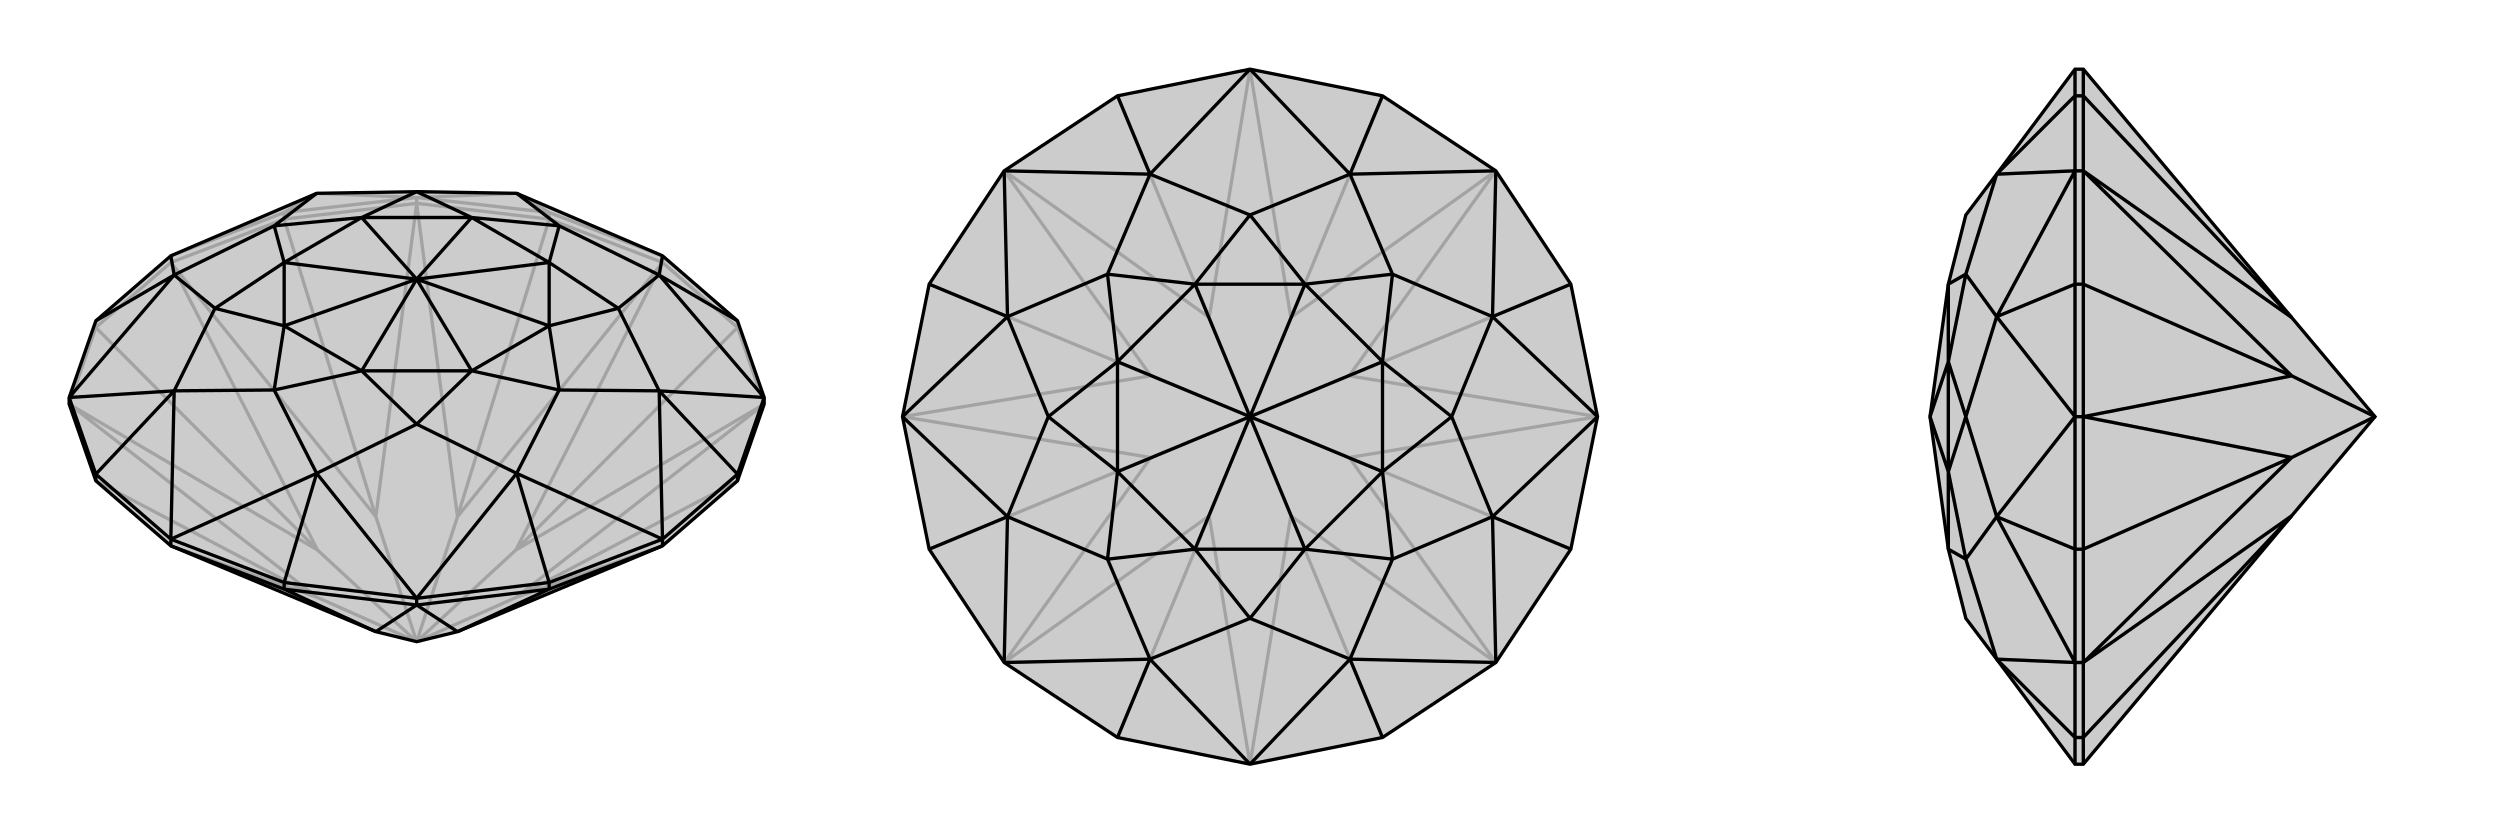
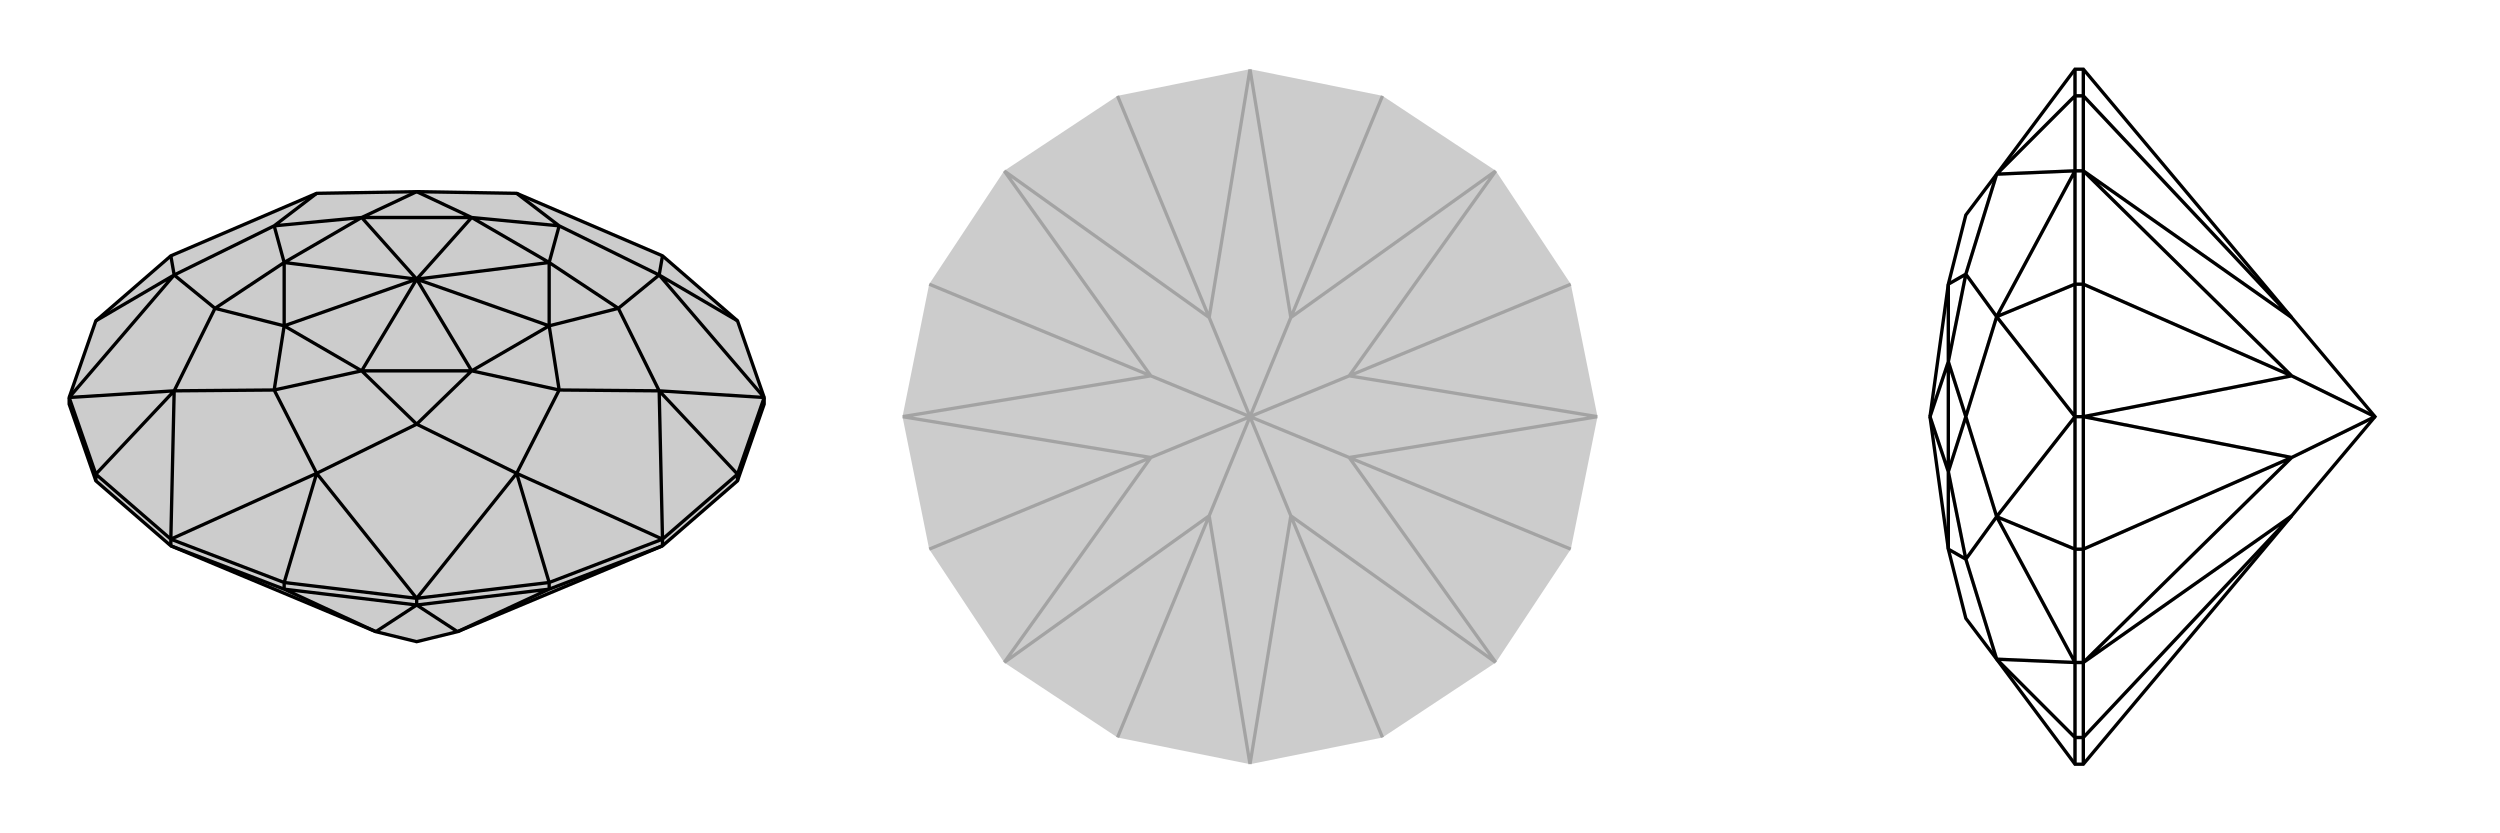
<svg xmlns="http://www.w3.org/2000/svg" viewBox="0 0 3000 1000">
  <g stroke="currentColor" stroke-width="4" fill="none" transform="translate(0 -15)">
    <path fill="currentColor" stroke="none" fill-opacity=".2" d="M115,592L83,500L83,492L115,400L205,322L380,247L500,245L620,247L795,322L885,400L917,492L917,500L885,592L795,670L549,773L500,785L451,773L205,670z" />
-     <path stroke-opacity=".2" d="M885,592L619,732M885,408L619,675M659,278L549,635M341,278L451,635M115,408L381,675M115,592L381,732M917,500L885,408M885,408L795,330M885,408L885,400M795,330L659,278M795,330L795,322M659,278L500,259M659,278L659,270M500,259L341,278M500,259L500,252M341,278L205,330M341,278L341,270M205,330L115,408M205,330L205,322M115,408L83,500M115,408L115,400M205,670L381,732M795,670L619,732M917,500L619,732M917,500L619,675M619,732L500,785M795,330L619,675M795,330L549,635M500,785L619,675M500,259L549,635M500,259L451,635M500,785L549,635M205,330L451,635M205,330L381,675M500,785L451,635M83,500L381,675M83,500L381,732M381,732L500,785M500,785L381,675M659,270L795,322M341,270L205,322M341,270L500,252M341,270L380,247M659,270L500,252M659,270L620,247M380,247L500,252M620,247L500,252" />
    <path d="M115,592L83,500L83,492L115,400L205,322L380,247L500,245L620,247L795,322L885,400L917,492L917,500L885,592L795,670L549,773L500,785L451,773L205,670z" />
    <path d="M341,722L451,773M659,722L549,773M205,670L341,722M205,670L205,662M341,722L500,741M341,722L341,714M500,741L659,722M500,741L500,733M659,722L795,670M659,722L659,714M795,670L795,662M885,592L885,584M115,592L115,584M500,741L451,773M500,741L549,773M885,400L791,345M885,584L917,492M885,584L795,662M885,584L791,484M659,714L795,662M659,714L500,733M659,714L620,583M341,714L500,733M341,714L205,662M341,714L380,583M115,584L205,662M115,584L83,492M115,584L209,484M115,400L209,345M795,322L791,345M791,345L917,492M917,492L791,484M795,662L791,484M795,662L620,583M620,583L500,733M500,733L380,583M205,662L380,583M205,662L209,484M209,484L83,492M83,492L209,345M205,322L209,345M791,345L671,286M791,345L742,385M791,484L742,385M791,484L671,483M620,583L671,483M620,583L500,524M380,583L500,524M380,583L329,483M209,484L329,483M209,484L258,385M209,345L258,385M209,345L329,286M380,247L329,286M620,247L671,286M671,286L659,330M671,286L566,276M742,385L659,330M742,385L659,406M671,483L659,406M671,483L566,460M500,524L566,460M500,524L434,460M329,483L434,460M329,483L341,406M258,385L341,406M258,385L341,330M329,286L341,330M329,286L434,276M500,245L434,276M500,245L566,276M659,330L566,276M659,330L659,406M659,330L500,350M659,406L566,460M659,406L500,350M566,460L434,460M566,460L500,350M434,460L341,406M434,460L500,350M341,406L341,330M500,350L341,406M341,330L434,276M500,350L341,330M566,276L434,276M566,276L500,350M500,350L434,276" />
  </g>
  <g stroke="currentColor" stroke-width="4" fill="none" transform="translate(1000 0)">
    <path fill="currentColor" stroke="none" fill-opacity=".2" d="M500,83L659,115L795,205L885,341L917,500L885,659L795,795L659,885L500,917L341,885L205,795L115,659L83,500L115,341L205,205L341,115z" />
    <path stroke-opacity=".2" d="M659,885L549,619M885,659L619,549M885,341L619,451M659,115L549,381M341,115L451,381M115,341L381,451M115,659L381,549M341,885L451,619M500,917L451,619M500,917L549,619M795,795L549,619M795,795L619,549M549,619L500,500M917,500L619,549M917,500L619,451M619,549L500,500M795,205L619,451M795,205L549,381M619,451L500,500M500,83L549,381M500,83L451,381M500,500L549,381M205,205L451,381M205,205L381,451M500,500L451,381M83,500L381,451M83,500L381,549M500,500L381,451M205,795L381,549M205,795L451,619M451,619L500,500M500,500L381,549" />
-     <path d="M500,83L659,115L795,205L885,341L917,500L885,659L795,795L659,885L500,917L341,885L205,795L115,659L83,500L115,341L205,205L341,115z" />
-     <path d="M659,115L620,209M885,341L791,380M885,659L791,620M659,885L620,791M341,885L380,791M115,659L209,620M115,341L209,380M341,115L380,209M500,83L380,209M500,83L620,209M620,209L795,205M795,205L791,380M917,500L791,380M917,500L791,620M791,620L795,795M795,795L620,791M500,917L620,791M500,917L380,791M380,791L205,795M205,795L209,620M83,500L209,620M83,500L209,380M209,380L205,205M380,209L205,205M620,209L500,258M620,209L671,329M791,380L671,329M791,380L742,500M791,620L742,500M791,620L671,671M620,791L671,671M620,791L500,742M380,791L500,742M380,791L329,671M209,620L329,671M209,620L258,500M209,380L258,500M209,380L329,329M380,209L500,258M380,209L329,329M500,258L566,341M500,258L434,341M671,329L566,341M671,329L659,434M742,500L659,434M742,500L659,566M671,671L659,566M671,671L566,659M500,742L566,659M500,742L434,659M329,671L434,659M329,671L341,566M258,500L341,566M258,500L341,434M329,329L341,434M329,329L434,341M566,341L434,341M566,341L659,434M566,341L500,500M659,434L659,566M659,434L500,500M659,566L566,659M659,566L500,500M566,659L434,659M566,659L500,500M434,659L341,566M500,500L434,659M341,566L341,434M500,500L341,566M434,341L341,434M434,341L500,500M500,500L341,434" />
  </g>
  <g stroke="currentColor" stroke-width="4" fill="none" transform="translate(2000 0)">
-     <path fill="currentColor" stroke="none" fill-opacity=".2" d="M750,619L850,500L750,381L500,83L490,83L396,209L359,258L338,341L316,500L338,659L359,742L396,791L490,917L500,917z" />
    <path stroke-opacity=".2" d="M500,115L750,381M500,341L750,451M500,659L750,549M500,885L750,619M500,917L500,885M500,83L500,115M500,115L500,205M500,115L490,115M500,205L500,341M500,205L490,205M500,341L500,500M500,341L490,341M500,500L500,659M500,500L490,500M500,659L500,795M500,659L490,659M500,795L500,885M500,885L490,885M500,795L490,795M500,205L750,381M500,205L750,451M500,500L750,451M500,500L750,549M850,500L750,451M500,795L750,549M500,795L750,619M850,500L750,549M490,115L490,83M490,885L490,917M490,885L490,795M490,885L396,791M490,659L490,795M490,659L490,500M490,659L396,620M490,341L490,500M490,341L490,205M490,341L396,380M490,115L490,205M490,115L396,209M396,791L490,795M490,795L396,620M490,500L396,620M490,500L396,380M396,380L490,205M396,209L490,205M396,791L359,671M396,620L359,671M396,620L359,500M396,380L359,500M396,380L359,329M396,209L359,329M359,671L338,659M359,671L338,566M359,500L338,566M359,500L338,434M359,329L338,434M359,329L338,341M338,659L338,566M338,566L338,434M316,500L338,566M338,341L338,434M316,500L338,434" />
    <path d="M750,619L850,500L750,381L500,83L490,83L396,209L359,258L338,341L316,500L338,659L359,742L396,791L490,917L500,917z" />
    <path d="M500,885L750,619M500,659L750,549M500,341L750,451M500,115L750,381M500,917L500,885M500,885L500,795M500,885L490,885M500,795L500,659M500,795L490,795M500,659L500,500M500,659L490,659M500,500L500,341M500,500L490,500M500,341L500,205M500,341L490,341M500,205L500,115M500,205L490,205M500,115L500,83M500,115L490,115M500,795L750,619M500,795L750,549M500,500L750,549M500,500L750,451M750,549L850,500M500,205L750,451M500,205L750,381M750,451L850,500M490,115L490,83M490,115L490,205M490,115L396,209M490,341L490,205M490,341L490,500M490,341L396,380M490,659L490,500M490,659L490,795M490,659L396,620M490,885L490,795M490,885L490,917M490,885L396,791M396,209L490,205M490,205L396,380M490,500L396,380M490,500L396,620M396,620L490,795M490,795L396,791M396,209L359,329M396,380L359,329M396,380L359,500M396,620L359,500M396,620L359,671M396,791L359,671M359,329L338,341M359,329L338,434M359,500L338,434M359,500L338,566M359,671L338,566M359,671L338,659M338,341L338,434M338,434L338,566M338,434L316,500M338,566L338,659M338,566L316,500" />
  </g>
</svg>